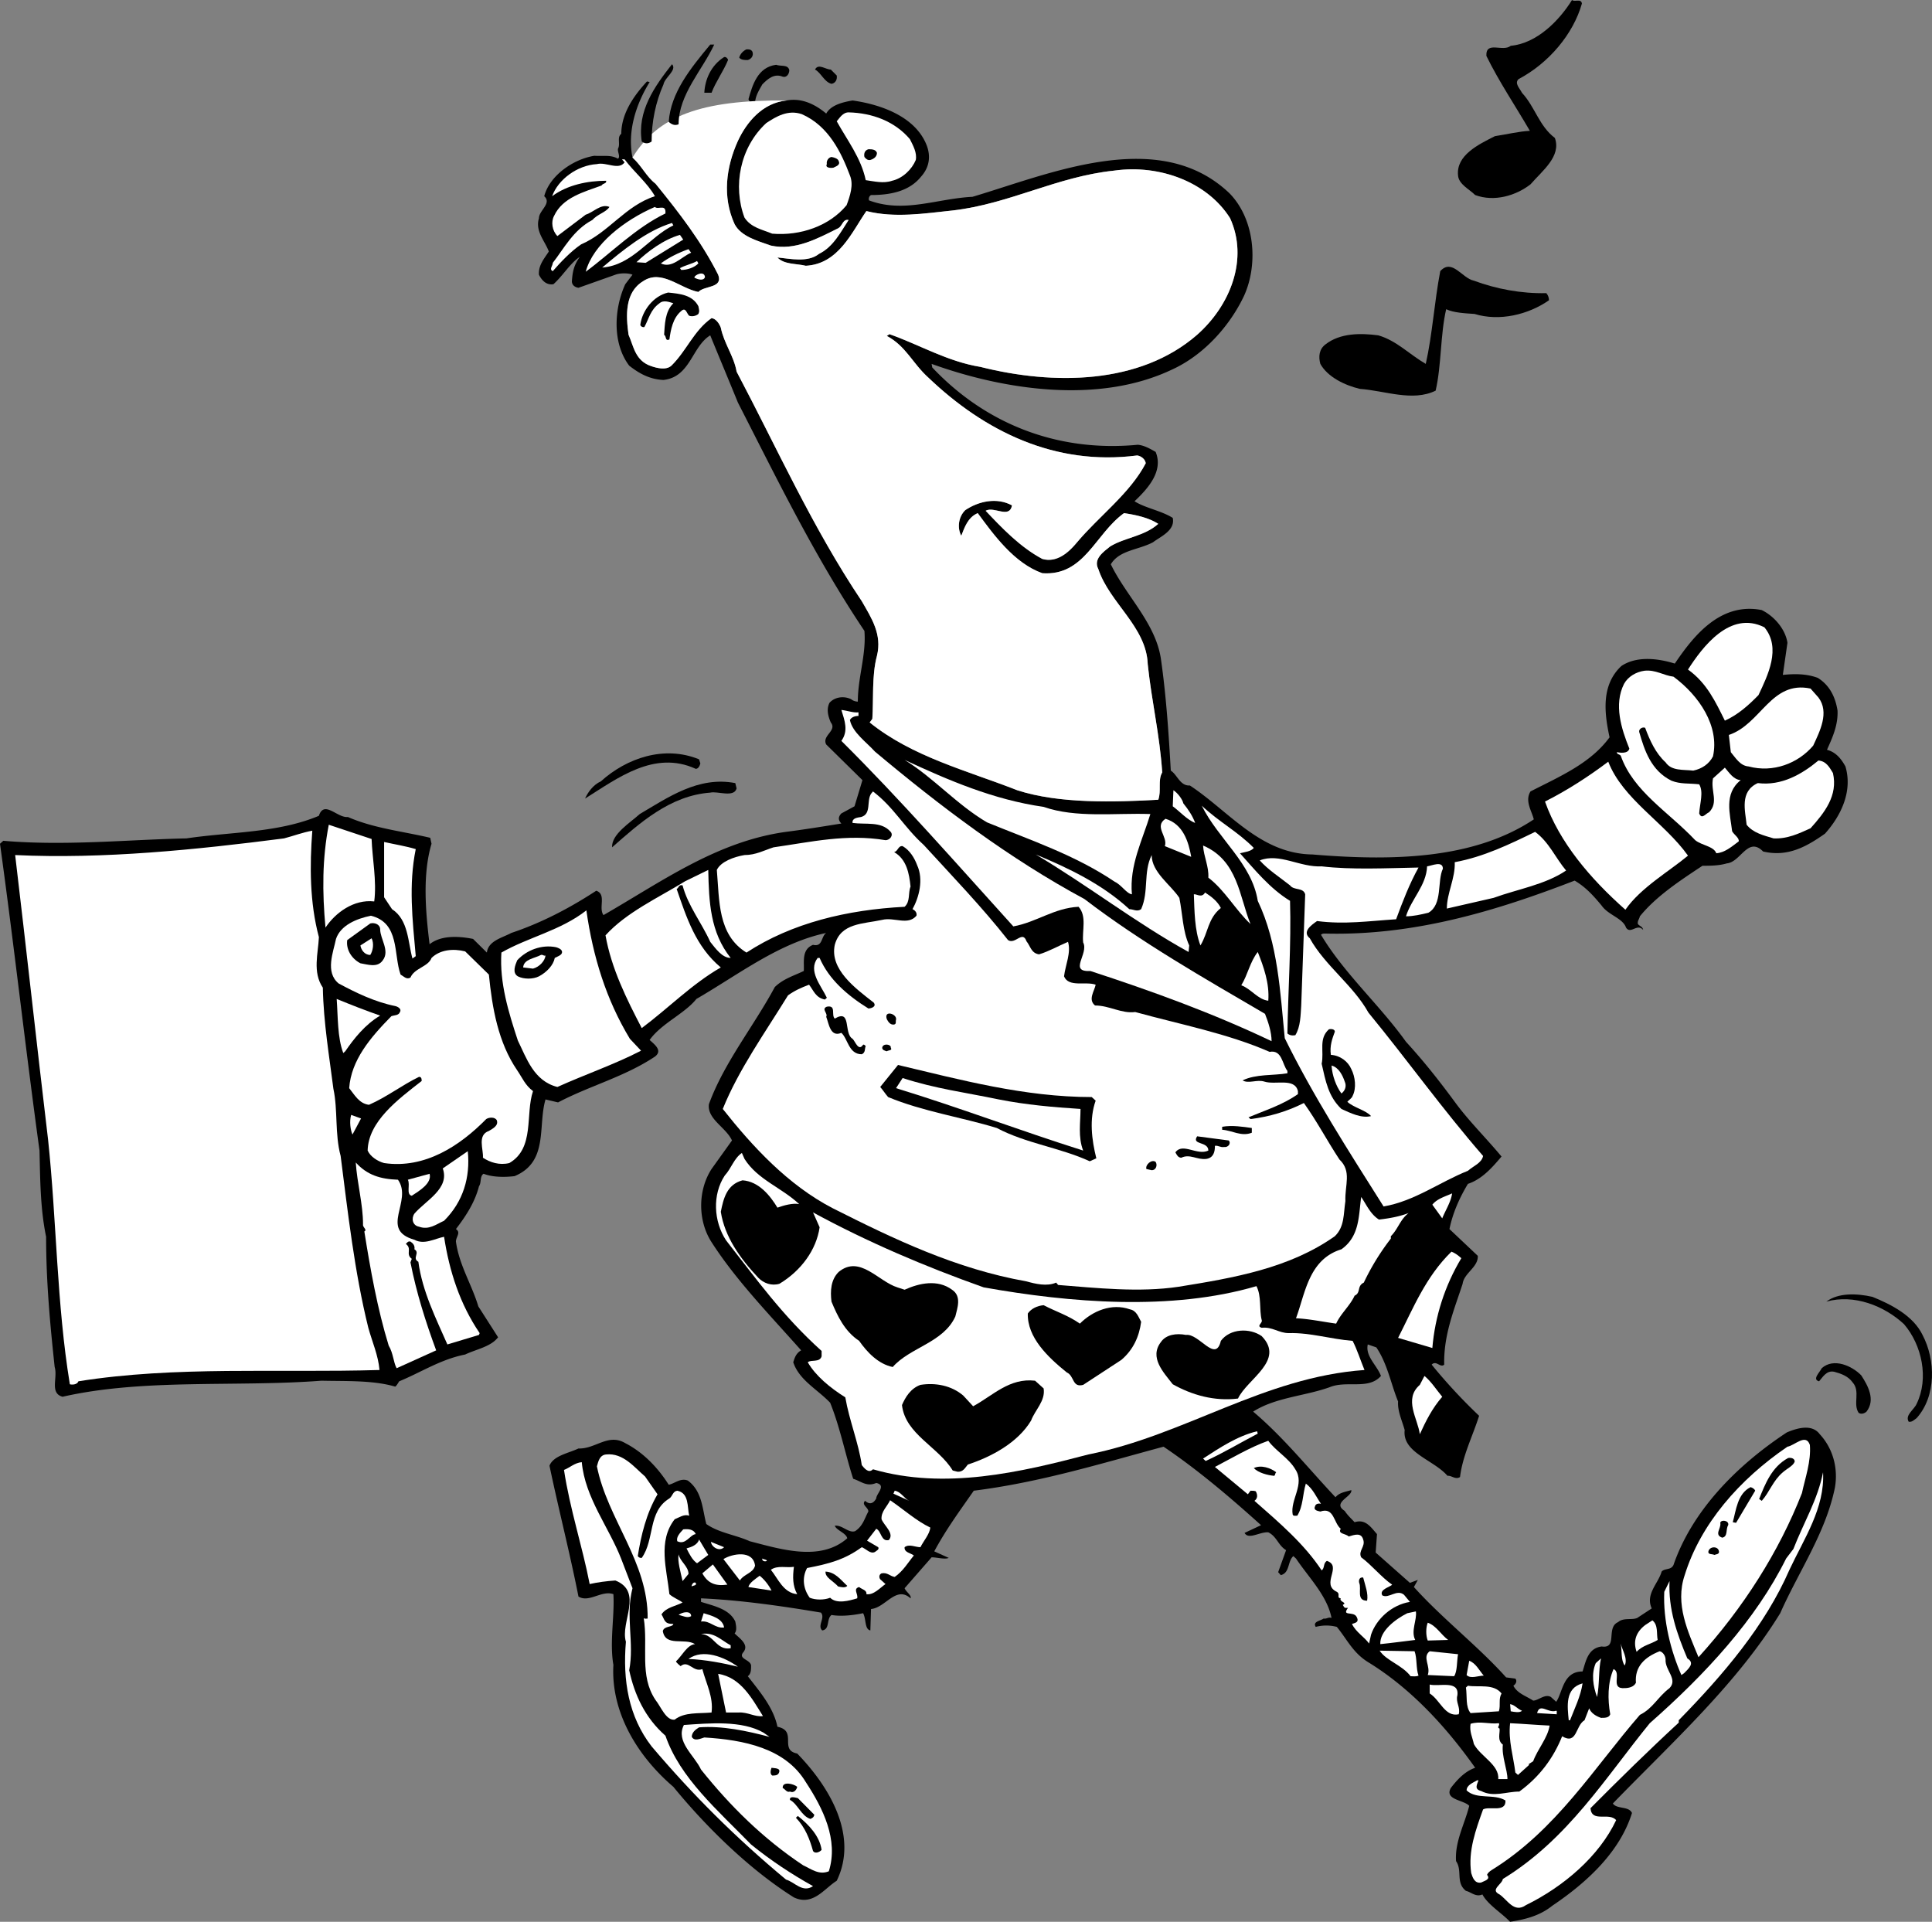
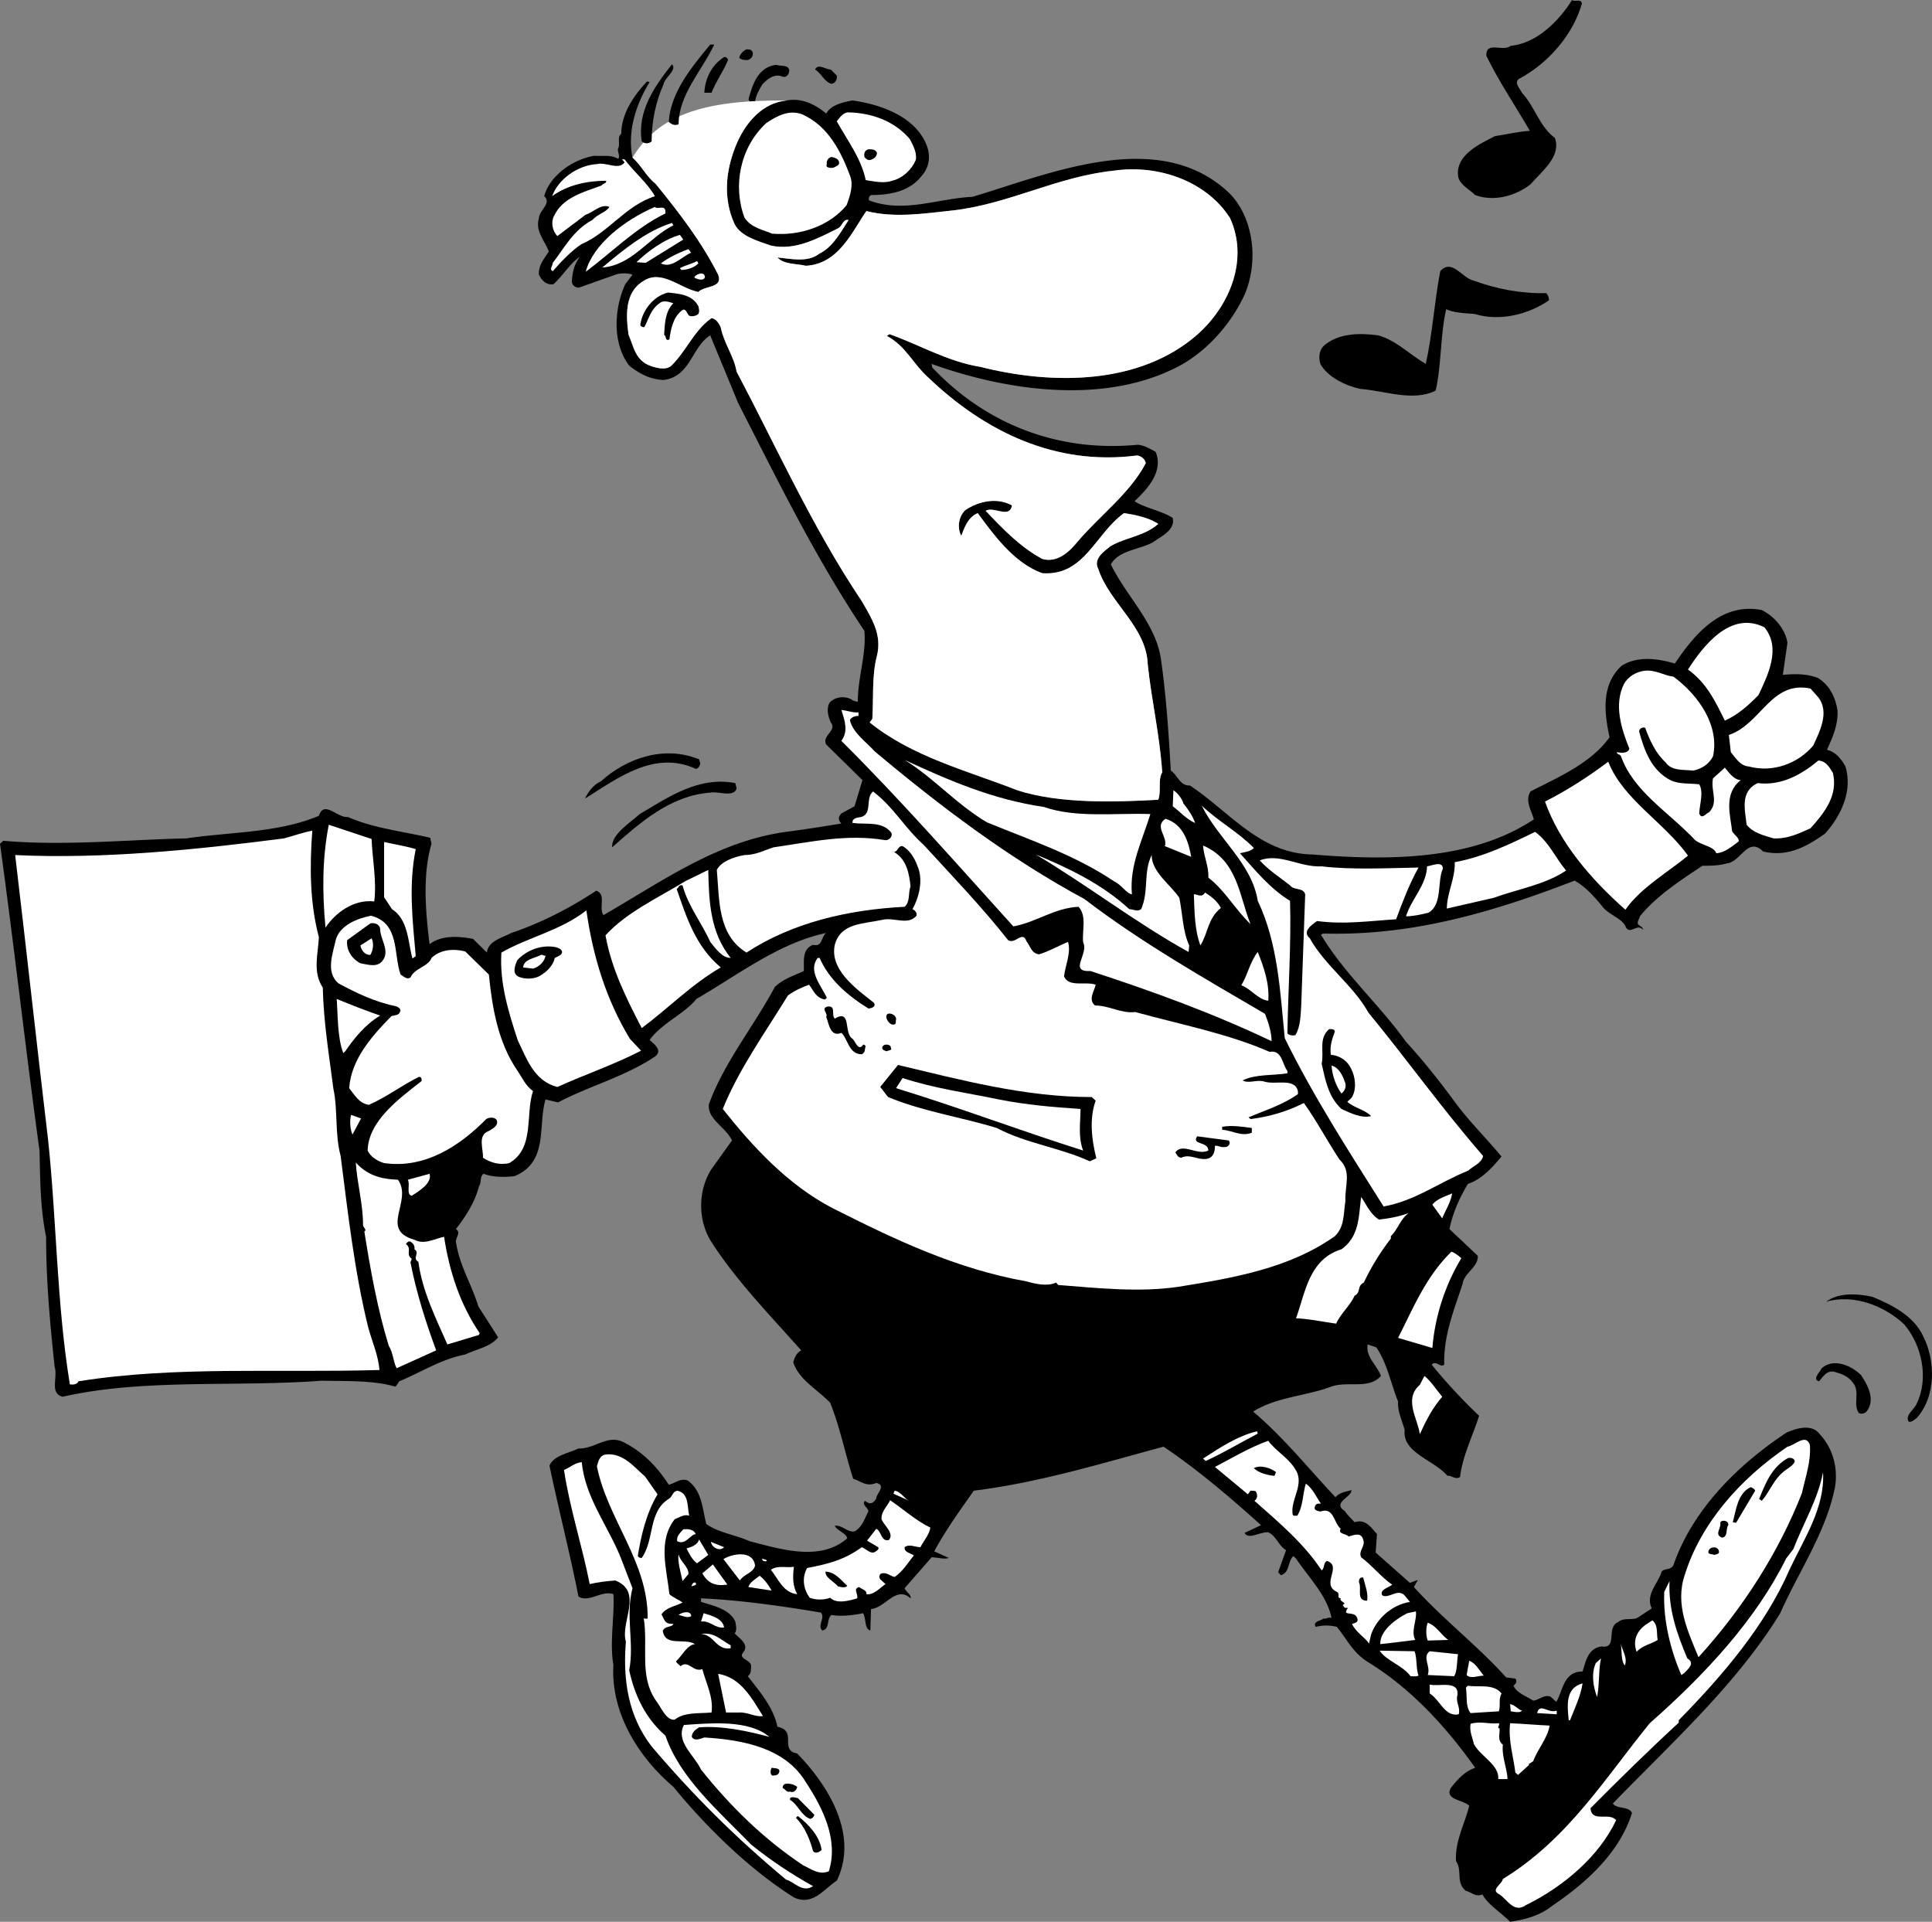
<svg xmlns="http://www.w3.org/2000/svg" width="293.239" height="291.684">
  <rect width="100%" height="100%" fill="#808080" stroke="none" />
  <path d="M240.102.54c-1.301 4.605-5 9.026-9.602 11.46-.7.633.203 1.445.5 2.078 2 2.164 2.602 5.05 5 6.86 1 2.796-1.898 4.96-3.7 7.039-2.198 1.714-5.5 2.707-8.398 1.625-.902-.903-2.5-1.625-2.601-2.98-.301-3.067 3.101-4.692 5.601-5.958 1.801-.27 3.598-.719 5.301-.809-2.203-3.792-4.703-7.492-6.601-11.375-.102-2.343 2.5-.539 3.699-1.53 4-.364 7.402-3.884 9.3-6.95.399.36 1.399-.273 1.5.54" />
  <path d="M231.102 10.016c-.602.363-1.2.543-1.899.632l-.8-1.445c1.898-.633 4.199-1.082 6.097-2.344-.598 1.172-2.098 2.434-3.398 3.157M114.203 7.852c.2.539-.101 1.082-.703 1.261-.5 0-1 0-1.297-.36.098-.452.5-.991 1.098-1.265.402 0 .699 0 .902.364m5.597 2.796c0 .45-.3 1.172-1 .993-1.3-.543-2.3.359-3.097 1.172-.5.902-1.101 1.804-1.101 2.89-.5.18-.801-.18-1-.633.601-2.164 1.398-4.875 4.199-5.234.699.27 1.8-.09 2 .812m7.199.812c.102.63-.2 1.173-.797 1.263-1.101-.27-1.601-1.715-2.5-2.164.5-.993 1.598 0 2.399 0l.898.902" />
  <path d="M98.602 12.453C96.5 15.883 95.203 19.945 96 23.914c1.402 1.266 2.102 2.89 3.5 3.973 3.602 4.422 7 8.843 9.5 13.808.8 2.075-2.098 1.625-3 2.618-2.797-.543-5.598-3.52-8.398-1.625-2.801 1.714-2.602 5.234-2.2 8.12.801 1.805 1 3.973 3.5 4.782.801.273 2.2.633 3-.09 2.301-2.254 3.399-5.32 6.098-7.219.703.09 1.203.903 1.402 1.446.5 2.437 2 4.332 2.399 6.68 6.199 11.73 11.5 23.644 19 34.835 1.5 2.617 3.101 5.051 2.3 8.301-.8 2.98-.5 6.68-.699 9.566l-.402.543c6.5 5.235 14.8 7.309 22.402 10.29 6.399 2.074 14.801 1.804 21.399 1.44.5-1.35-.098-2.976.601-4.148-.402-5.867-1.601-10.742-2.199-16.425-.203-5.688-5.8-9.297-7.5-14.442-.8-1.535.797-2.617 1.797-3.43 2.203-1.355 5.203-1.535 7.3-3.43-1.398-.901-3.3-1.35-5.198-1.624-4.399 3.16-6 9.566-12.399 9.117-4.3-1.535-7.402-5.867-9.8-9.117-1.5.633-2 2.168-2.5 3.43-.602-1.082-.5-2.797.597-3.88 2-1.355 4.8-1.988 7.102-.722-.399 2.074-2.7.09-4 .812 2.398 2.528 5.199 5.504 8.601 7.31 2.2.632 4-.993 5.2-2.438 3.398-4.059 8.097-7.489 10.5-12.09-.102-.633-.7-1.086-1.301-1.176-12.5 1.625-23.2-3.7-31.7-11.82-2.402-2.168-3.402-4.786-6.3-6.32l.398-.27c4.602 1.625 8.8 4.152 13.8 4.965 11.102 2.797 24.2 2.707 32.903-4.875 5.098-4.512 7.797-11.551 5-17.688-3.402-5.418-10.601-8.215-17.601-7.223-8.7.907-15.899 5.055-24.5 6.047-4.301.453-8.801 1.176-13.102.09-2.2 3.16-4.2 8.035-9.2 8.305-1.5-.36-3.3-.18-4.3-1.262 1.902.18 4.602.813 6.3-.543 2.2-1.082 3.302-3.34 4.5-5.144-.898-.18-.898.902-1.597 1.265-3.101 1.532-6.5 3.426-10.203 2.617-2-.722-4.5-1.355-5.5-3.25-1.898-4.152-1.297-8.664.5-12.636 1.3-2.797 3.703-5.774 7.402-6.137 2.399-.453 4.5.723 6 1.988.7-1.265 2.399-1.715 4-1.988 4.5.633 9.5 2.527 11.2 6.68.699 1.715.5 3.43-.801 4.875-1.801 2.254-4.7 2.797-7.598 2.797a.686.686 0 0 0-.3.812c5.3 1.984 10.3-.273 15.699-.543 11.601-3.43 28.3-10.742 39-.543C190.5 33.301 191 40.16 188.8 44.941c-2.098 4.422-6 8.938-11 11.192-11.098 5.234-25.399 3.07-36.399-.903l.098.543c8 8.48 18.902 12.907 31.203 11.73 1 .095 1.899.634 2.7 1.083 1.199 2.89-1.102 5.508-3.2 7.492 1.5.992 4.098 1.445 5.797 2.527.402 1.895-1.797 2.797-3 3.7-2.2 1.175-5.098 1.175-6.398 3.34 2.3 4.785 6.8 8.933 7.601 14.351.797 5.504 1.2 11.55 1.5 16.965 1 .633 1.399 2.348 2.899 2.258 5.898 3.879 10.699 10.379 18.601 10.469 11.899.992 24.399.812 33.598-5.325-.301-1.265-1.399-2.797-.5-4.242 4.402-2.258 9.101-4.242 12-8.215-.801-3.699-1.301-7.941 1.8-10.828 2.301-1.535 5.5-1.172 8.102-.363 2.7-3.969 6.797-9.383 13.2-8.121 2 .992 3.597 2.98 3.898 4.965l-.7 4.875c1.801-.184 3.602-.184 5.301.449 1.899 1.172 2.7 3.066 3 4.965.098 2.254-.8 4.148-1.601 5.957 1.402.36 2.199 1.441 2.8 2.523 1.102 3.703-.601 7.402-3.101 10.2-2.7 1.894-5.598 3.609-9.398 2.706-2.301-2.343-3.399 1.625-5.5 1.805-1.2.363-2.602.363-3.7.363-3.402 2.254-7 4.602-9.5 7.672-.101.45-.402.719-.3 1.172.3.36.699.36.8.902-.902-1.082-1.902.723-2.601-.359-.5-1.445-2.7-1.898-3.7-3.34-1.199-1.445-2.398-2.797-4.101-3.793-11.898 4.606-24.398 8.395-37.898 8.035-.2 0-.399 0-.602.18 3.5 5.867 8.902 10.649 12.902 16.246 2.801 3.067 5 5.863 7.399 9.113 2.101 2.887 4.699 5.415 7.101 8.305-1.3 1.531-2.902 3.426-5.101 4.149-1.301 2.168-2.301 4.425-2.801 6.859l4.3 4.062c.102 1.715-2.097 2.618-2.3 4.243-1.297 3.968-2.898 7.761-2.797 12.273-.601.543-1.203-.723-1.902 0a82.726 82.726 0 0 0 7.199 7.762c-1 3.156-2.5 6.047-2.898 9.297-.7.449-1.301-.274-1.899-.184-2.101-2.434-6.902-3.52-6.5-6.95-.402-1.44-1.101-2.886-1-4.331-1.101-2.707-1.601-5.684-3.3-8.211l-1.301-.45c-.399 1.805 1.398 3.157 2 4.782-1.899 2.164-5.2.629-7.801 1.715-3.801 1.355-8.2 1.535-11.598 3.699 4.598 3.879 8.5 8.754 12.5 12.996.598-.723 1.5-.812 2.399-1.082.199.992-3 1.895-1 3.156.398.633 1 1.176 1.5 1.715 1.699-.539 2.5.813 3.398 1.805l-.2 2.8 5.2 4.602 1.203-.449-.601 1.082c4.3 4.781 9.8 9.023 14 13.715l1.398.183c.3.36.102.813-.297 1.082.598 1.172 1.899 1.536 3 2.258.797 0 1.797-1.086 2.7-.543l.8.723c1-1.445 1-4.602 4-4.602.5-1.535.797-3.523 2.899-3.793 2.5.364.601-2.886 2.5-3.699.8-.722 2.101-.27 2.898-.633l2.203-1.445c-1-2.164 1-3.789 1.5-5.594.5-.539 1.399-.18 1.797-.992 2.8-8.12 9.402-14.98 17.203-20.125 1.5-.633 3.797-1.355 5 .27 2.098 2.257 2.797 5.324 2.297 8.125-1.398 6.855-5.5 12.722-8.297 19.043-6.601 10.738-16.203 19.402-25.402 28.879.601.902 2.402.359 2.902 1.441-1.8 5.777-6.601 10.379-12.101 14.082-1.899 1.531-4.102 2.074-6.399 2.434-1.3-1.352-3.402-2.618-4.203-4.153-1 .453-1.7-.36-2.5-.539-1.598-1.265-.5-3.07-1.5-4.512-.2-2.98 1.3-5.597 2-8.394-.797-.902-3.797-.902-2.797-2.707.899-1.172 2.098-2.527 3.7-3.07-4.403-6.227-9.801-12.094-16.301-16.063-2.301-1.445-3.2-3.52-4.7-5.324a6.341 6.341 0 0 0-3.199 0c-.5-.813.7-.902 1.2-1.266.5.09.699-.27 1.199-.09-.7-3.43-3.399-6.046-5.399-9.023l-.402-.363c-.899.812-.5 2.527-1.899 2.89l-.402-.453 1.203-3.34c-1.203-.718-1.402-2.074-2.703-2.707-1.297-.09-3 1.176-3.598.09l2.5-1.172c-4.699-4.242-9.699-8.484-14.8-11.914-9.399 2.528-18.7 5.414-28.801 6.68-2.2 3.16-4.2 5.867-6 9.207l2.199.992c-.598.27-1.797-.09-2.598-.09l-4.101 4.692c.199.543 1.101 1.082.902 1.535-2.203-1.984-3.8 1.441-6 1.621l-.101 3.25c-.899-.18-.602-1.715-1.102-2.613-1.297.27-3.2.539-4.797.27-.8.628-.203 2.163-1.402 2.343-.801-.723.5-1.895-.2-2.707-5.898-.992-12.199-1.895-18.199-2.164v.539c2 .633 4.301 1.082 5.2 2.98.101.54.3 1.352-.102 1.805.703.723 2.3 1.715 1.3 2.887-.8.992 1.102 1.086 1.2 1.984 0 .633 0 1.266-.5 1.625 1.902 2.438 3.902 4.785 4.5 7.672 3.102.633.203 3.52 3 4.063 5 5.144 9.3 12.543 6 19.312-1.898 1.176-3.598 3.883-6.5 2.527-6.898-4.332-13.5-10.918-18.297-16.785-5.601-4.785-9.5-11.465-9.101-18.504-.602-3.43.199-7.398 0-10.738-1.801-.633-3.7 1.356-5.301.363-1.301-6.59-3-13.18-4.399-19.859.598-1.531 2.899-1.895 4.399-2.613 2.601.09 4.5-2.348 7.101-.813 2.801 1.442 5 3.79 6.598 6.317.902-.18 1.8-1.082 2.902-.633 2.2 1.625 2.2 4.332 2.801 6.59 1.899 1.351 4.399 1.625 6.598 2.617 4.601 1.172 10.699 3.156 14.8-.453-.199-.813-1.601-1.172-1.898-1.895 1.098-.18 2.098 1.172 3.098.813 1.199-.813 1.402-1.895 2-2.977 0-.633-1.098-.996-.5-1.625.601.54 1.199.54 1.699-.363 0-.723 1.602-1.985 0-2.344-1.5.629-2.297-.273-3.5-.633-1.2-3.699-2-7.851-3.5-11.55-2-2.079-4.7-3.434-5.598-6.137.2-.633.399-1.356 1.2-1.809-4.801-5.414-9.899-10.648-13.602-16.422-2.098-3.25-2.098-7.851 0-11.101l3.102-4.332c-.899-1.985-3.801-3.25-3.5-5.508 2.3-6.317 6.8-11.82 10-17.778 1.3-1.265 2.898-1.714 4.398-2.437.102-1.262-.398-3.25 1.402-3.969 1.5.36 1.2-1.265 2-1.804-7.199 1.53-13.3 6.316-19.699 10.015-1.8 2.258-5.3 3.7-7.101 6.227.8.722 2 1.625.8 2.527-4.601 3.07-9.902 4.422-14.699 6.95l-1.902-.45c-1.2 4.059.5 9.477-4.7 11.64-1.5.18-3.3.18-4.699-.359-.601.36-.3 1.352-.699 1.895-.601 2.348-1.902 4.422-3.5 6.496.797.543 0 1.172 0 1.898.5 3.606 2.399 6.496 3.399 9.836l3 4.692c-1.102 1.445-3.301 1.804-5 2.617-3.7.723-6.7 2.707-10 4.062-.2.27-.301.543-.602.813-3.398-.996-7.5-.813-11.2-.902-12.898.992-27-.364-39.3 2.437-2-.543-.7-2.89-1.2-4.516-.698-6.496-1.3-12.996-1.3-19.765-.898-4.328-.898-8.844-1-13.086-2.098-15.25-3.898-31.406-6-46.566l.5-.45c9.402.809 19.102-.183 27.8-.363 6.602-.992 13.903-.813 20.102-3.43.801-2.437 2.801.364 4.399.18 3.902 1.715 8.3 2.168 12.5 3.16l.199.903c-1.398 4.69-.898 10.378-.297 15.253 1.7-1.355 4.297-1.265 6.598-.812l2.101 2.074c.2-1.805 2.399-2.258 3.7-2.976 4.601-1.536 8.898-3.793 12.898-6.41 1.602.542.3 2.617 1.102 3.699 8.8-5.055 17.199-11.188 27.699-12.633 2.8-.36 5.601-.813 8.402-1.266-.5-.539-.5-.992 0-1.531l2-1.086 1.2-3.969-5.5-5.414c-.7-1.355 1.699-2.078.699-3.34-.399-.902-.7-1.988-.2-2.98.801-.902 2.2-1.082 3.301-.54.297.27.797.36 1 .36 0-3.699 1.297-7.129 1-10.738C123.703 84.563 118 72.828 112 61.098c-1.398-3.43-2.797-6.77-4.2-10.2-2.8 1.715-3 6.317-7.097 6.77-2.101-.09-3.703-.992-5.203-2.168-2.598-3.426-2.297-8.664-.598-12.363L96 41.695c-.598-.273-1.898-.273-2.598 0l-5.601 1.985c-.598-.09-1-.453-1-.992.101-1.446.3-2.438 1.199-3.7-1.5.992-2.5 2.797-4 4.149-1.098.183-1.797-.633-2.2-1.442-.097-1.445.802-2.437 1.5-3.523-.597-1.621-2.097-3.067-1.5-5.05 0-1.177 2-2.259.802-3.34.8-3.071 4.3-5.594 7.601-6.137 1.399.09 2.5-.184 3.598.449.402-.36-.098-.992 0-1.531.402-.723-.2-1.715.5-2.258 0-2.977 1.8-5.688 3.902-7.942l.399.09" />
  <path fill="#fff" d="M119.402 15.25c-3.699.363-6.101 3.34-7.402 6.137-1.797 3.972-2.398 8.484-.5 12.636 1 1.895 3.5 2.528 5.5 3.25 3.703.809 7.102-1.085 10.203-2.617.7-.363.7-1.445 1.598-1.265-1.2 1.804-2.301 4.062-4.5 5.144-1.7 1.356-4.399.723-6.301.543 1 1.082 2.8.902 4.3 1.262 5-.27 7-5.145 9.2-8.305 4.3 1.086 8.8.363 13.102-.09 8.601-.992 15.8-5.14 24.5-6.047 7-.992 14.199 1.805 17.601 7.223 2.797 6.137.098 13.176-5 17.688-8.703 7.582-21.8 7.672-32.902 4.875-5-.813-9.2-3.34-13.801-4.965l-.398.27c2.898 1.534 3.898 4.152 6.3 6.32 8.5 8.12 19.2 13.445 31.7 11.82.601.09 1.199.543 1.3 1.176-2.402 4.601-7.101 8.03-10.5 12.09-1.199 1.445-3 3.07-5.199 2.437-3.402-1.805-6.203-4.781-8.601-7.309 1.3-.722 3.601 1.262 4-.812-2.301-1.266-5.102-.633-7.102.723-1.098 1.082-1.2 2.796-.598 3.879.5-1.262 1-2.797 2.5-3.43 2.399 3.25 5.5 7.582 9.801 9.117 6.399.45 8-5.957 12.399-9.117 1.898.273 3.8.722 5.199 1.625-2.098 1.894-5.098 2.074-7.301 3.43-1 .812-2.598 1.894-1.797 3.43 1.7 5.144 7.297 8.753 7.5 14.44.598 5.684 1.797 10.56 2.2 16.426-.7 1.172-.102 2.797-.602 4.149-6.598.363-15 .633-21.399-1.442-7.601-2.98-15.902-5.054-22.402-10.289l.402-.543c.2-2.886-.101-6.586.7-9.566.8-3.25-.801-5.684-2.301-8.3-7.5-11.192-12.801-23.106-19-34.837-.399-2.347-1.899-4.242-2.399-6.68-.199-.542-.699-1.355-1.402-1.445-2.7 1.899-3.797 4.965-6.098 7.219-.8.723-2.199.363-3 .09-2.5-.809-2.699-2.977-3.5-4.781-.402-2.887-.601-6.407 2.2-8.122 2.8-1.894 5.601 1.082 8.398 1.625.902-.992 3.8-.543 3-2.617-2.5-4.965-5.898-9.386-9.5-13.808-1.398-1.082-2.098-2.707-3.5-3.973 3.852-6.293 10.352-8.777 23.402-8.664" />
  <path fill="#fff" d="M138.102 21.117c.5.992 1.101 2.074.898 3.16-.598 1.442-2 2.797-3.598 3.157-1.3.453-2.699.09-4-.09-.699-3.34-2.8-6.047-4.402-8.934.402-.453.902-1.355 1.8-1.355 3.602.09 7 1.355 9.302 4.062M129 26.621c.602 1.445 0 3.16-.5 4.516-2.598 3.156-7 4.691-11.297 4.328-1.5-.63-3.203-.902-4.203-2.434-1.797-4.785-.7-10.652 3.3-14.351 1.5-.992 3.302-2.075 5.403-1.352 4.098 1.8 6 5.863 7.297 9.293" />
  <path d="M234.203 22.473c-1.5 2.254-2.902 5.324-6.3 5.504-1.403.09-3 .812-4-.543-.5-.45-1-1.446-.5-2.164 2.597-2.891 7.199-3.973 10.8-2.797m-101.101.718c0 .543-.399.903-1 1.086-.399.09-.7-.183-.899-.453-.101-.453 0-.992.598-1.172.5 0 1.101 0 1.3.54m-5.801 1.265c.302.629-.5.813-.8.992-.5.09-1.297 0-1-.543-.098-.449.203-.992.703-1.082.5.09 1 .27 1.098.633" />
  <path fill="#fff" d="M94.8 24.188c1.403 1.894 3.5 3.609 4.602 5.593-4.5 1.446-7 5.504-11.199 7.309-1.601 1.082-3.203 2.8-4.3 4.062-.602-.27 0-.812 0-1.261 1.699-2.168 3.097-4.965 6-6.5.8-.903 2.097-1.172 2.597-1.985-1.297-.543-2.398.813-3.598 1.172l-4.3 3.25c-.801-.812-1-2.168-.5-3.07 1.3-2.797 4.5-3.61 7.199-4.602.199-.36.8-.27.699-.722-2.797 0-5.898.632-8.2 2.347.903-2.527 3.802-4.695 6.802-4.875 1.398-.36 3.3.992 4.199-.27l-.399-.448h.399M101 32.035v.363c-4.5 2.165-8.297 6.047-12.098 8.844 1.098-4.152 5.899-7.851 10.5-9.836.399.45 1.5-.363 1.598.63m1.203 2.167C98.5 36.008 96 40.25 91.403 40.61c3-2.527 6.699-5.593 10.597-6.77l.203.364m1.5 2.163L98 39.891l-1.398-.094c1.699-1.625 4.101-3.43 6.601-4.149l.5.72m1.199 1.987c-1.5.633-2.902 2.438-4.601 1.625 1.199-.902 2.699-1.625 4.199-2.167l.402.542M106 39.98c-.598.63-1.7.993-2.598.993l-.199-.274c.797-.449 1.797-.629 2.598-1.082l.199.363" />
  <path d="M223.703 42.598c3.399 1.261 7.2 1.984 11 1.894.297.36.399.719.399 1.082-3.102 2.168-7.5 3.25-11.301 2.074-1.399-.09-3.2-.18-4.301-.718-.898 3.879-.7 8.48-1.598 12.363-3.5 1.715-7.699 0-11.5-.27-2.3-.543-4.902-1.808-6-3.793-.3-1.082-.199-2.253.801-2.976 2.2-1.715 5.297-1.715 8-1.356 2.797.813 4.7 2.887 7.2 4.332 1-4.421 1.3-9.382 2.199-14.078 1.8-1.984 3.3 1.082 5.101 1.446" />
  <path fill="#fff" d="M107 42.055c-.2.633-1.098.36-1.598.09-.101-.36 1.5-1.172 1.598-.09" />
  <path d="m228.102 45.395 1.8.453c-3.199.629-7.3.449-10.101-.907l.3-2.437c2.602.816 5.102 2.527 8 2.89M106 46.477c.102.543.203.722 0 1.171-.297.274-.898.454-1.398.274-.399-.363-.5-1.356-1.2-.723-1.3 1.082-1.601 2.887-1.8 4.332-.7.27-.399-.453-.801-.722.101-1.446.101-3.52 1.402-4.782-.601-.18-1.5-.543-2.101 0-1.399.993-1.602 2.344-2.301 3.61-.301.09-.7-.184-.598-.453.297-1.985 1.899-4.243 4.2-4.782 1.8.18 3.699.36 4.597 2.075m110 11.371c.102.543-.598.363-.797.543-4.402-.09-9.203-.723-12.601-3.16-.899-1.262.898-1.985 1.8-2.344C209.301 51.44 213 54.87 216 57.847" />
  <path fill="#fff" d="M267.8 95.21c2.602 3.161.5 7.313-.898 10.29-1.5 1.535-3.101 2.977-5.101 3.879-1.399-2.797-2.7-5.684-5.598-7.758 2.2-3.43 6.399-9.027 11.598-6.41M254 102.703c3.902 2.887 7 7.488 6 12.094-.598 1.172-1.7 1.894-3 2.164-1.5-.18-3.297.09-4.2-1.262-1.5-1.355-2.398-3.34-3.097-5.234-.402-.184-1 .18-.902.633.8 2.797 1.8 5.863 4.902 7.398 1.399.543 2.598.36 4.2.543.699 1.172.097 2.887 0 4.422.398.992 1 0 1.5-.18 1.5-1.535.199-3.25.597-5.144l1.8-1.625c.7.812 1.302 1.804 2.403 1.894-2.601 2.074-1.601 5.145-1.3 7.762.3.539 1.097.992 1 1.535-1.102.813-2.102 1.711-3.403 1.8-.398-1.081-2.2-1.171-3.2-1.983-4.097-4.333-9.398-7.399-11.3-12.813-.2-.273-.598-.184-.598-.543.5.09 1.7.27 1.899-.543-1.2-2.976-2.399-6.676-.801-9.836.602-1.082 1.8-1.805 3.102-1.984 1.699-.18 2.898.722 4.398.902m22 3.157c1.703 2.257.203 5.144-.797 7.312-2.3 2.707-6.101 4.152-9.8 3.156-1.301-.09-2-1.351-2.7-2.164l-.3-2.617c4.898-1.625 6.398-8.305 12.398-7.04L276 105.86m-145.7 2.257v.543c-.5 0-1.097.18-1.3.63.402 1.897 2.5 3.339 3.8 4.784 9.903 8.301 20.403 16.246 31.802 22.383 8.601 6.586 18.3 12.09 27.398 17.418.5 1.262 1 2.797 1 4.152-8.898-4.242-18.098-7.582-27.5-10.652-3.398.18-.2-2.617-1.098-4.332-.199-1.805.598-3.969-.699-5.414-3.703.18-6.402 2.348-9.902 2.976-8.5-9.382-17.098-19.222-26.098-28.156 1.098-1.535.5-3.07 0-4.695.899.094 1.797.453 2.598.363" />
  <path d="M106.3 115.879c-.097.36-.3.812-.698.812-6.301-2.886-11.899 1.446-16.801 4.512.402-.902 1.199-2.074 2.402-2.617 3.899-3.52 9.598-5.504 14.899-3.34l.199.633" />
  <path fill="#fff" d="M158.402 122.465c4.899 1.719 10.801.906 16.2 1.086-1.2 3.969-3.2 7.761-2.801 12.183-.801-.09-1.598-1.445-2.598-1.898-6-4.059-12.8-6.316-19.402-9.024-4.598-2.707-8.098-6.769-12.5-9.476 6.601 3.07 13.5 6.047 21.101 7.129m119.801-5.141c.797 3.43-1.3 6.047-3.402 8.39-1.801.813-3.5 1.626-5.598 1.536-1.5-.453-3.101-.813-4.101-2.074-.2-2.078-1.102-5.055 1.699-6.32 3.601.453 6.699-1.352 9.199-3.426 1.203.09 1.703 1.082 2.203 1.894m-22 12.543c-2.8 2.348-7.203 4.875-9.5 8.211-5.3-4.691-10-10.195-12.203-16.422 3.402-1.715 6.602-3.793 9.602-6.047 2.199 5.684 8.5 9.203 12.101 14.258" />
  <path d="M111.8 119.668c-.398 1.445-2.898.363-4 .633-6.097.453-10.698 4.601-14.898 8.304-.101-1.988 2.7-3.703 4.2-5.054 4.3-2.528 8.898-5.778 14.5-4.696l.199.813" />
  <path fill="#fff" d="M179.602 121.926c.8.992 1.398 1.894 1.8 2.976-1.199-.449-2.402-1.804-3.402-2.527l.102-2.434c.699.45 1.398 1.442 1.5 1.985m-39.399 6.316c4.297 4.696 8.899 9.477 12.797 14.442 1.102.722 2.203-1.536 2.8.18.602.722.7 1.804 1.903 1.984 1.5-.45 2.899-1.262 4.399-1.895.5 1.625-.399 3.52-.602 5.234.703 1.715 3.3.723 4.8 1.266-.198.992-1.198 2.254-.097 3.156 2.2 0 4 1.266 6.098.993 6.902 1.898 14 3.25 20.402 6.046 1.899-.359 1.899 1.895 2.7 2.891v.36c-2.102.363-4.801.09-6.801 1.081.898.543 2.199-.18 3.3.18 1.7.543 4.598-.629 5.098 1.445v.454c-2.297 1.625-4.898 2.433-7.5 3.52l.3.269c2.903-.36 5.602-1.172 8.102-2.438 2 2.797 3.5 5.688 5.399 8.574 1.902 1.805.8 3.883.902 6.32-.3 1.895-.101 3.88-1.601 5.321-6.899 4.875-15.301 6.32-23.7 7.672-6 .902-12.5.183-18.3-.27l-.301-.359c-1.399.629-3.2.18-4.5-.184-10.7-1.894-20.098-6.406-29.399-11.097-6.8-3.52-12.199-9.387-16.699-15.075 2.399-5.957 6.399-11.55 9.899-17.238 1-.719 2-1.172 3.199-1.62.699.901 1 1.983 2.402 2.253l.297-.27c-.898-1.894-2.898-4.062-1.398-6.046h.3c1.399 3.25 4.2 5.683 7.399 7.672.402 0 1.3-.274.8-.903-2.8-2.168-6.699-5.055-5.898-8.754.899-3.34 4.297-3.16 7.2-3.793 1.8-.449 3.898.903 5.199-.629.101-.453-.2-.812-.602-.996 1-1.804 1.703-4.511.703-6.675-.402-1.083-1.101-2.258-2.203-2.891-.7-.09-.7.812-1.297.902 1.899 1.086 2.297 3.25 2.5 5.239-.402.992 0 2.253-.902 3.066-8.7.45-17.098 2.437-24 6.95-4.399-2.708-4.098-7.942-4.5-12.544.601-1.265 2.601-1.988 4.199-2.258 1.703 0 3-.722 4.402-1.172 5.7-.812 11.098-2.078 17-1.085.7 0 1.301-.813.7-1.352-1.399-1.535-3.7-.992-5.7-1.266-.101-.718.7-.812 1.301-.902 1.598-.45.797-2.434 1.5-3.52l.297-.359c3.203 2.438 4.703 5.414 7.703 8.121m50.097.453c-.398.54-1.398.63-2.097.809 2.2 2.437 4.5 5.328 7.598 7.223.199 6.406-.301 13.808-.399 20.125.301.27.7.359 1.2.27.8-1.263.8-3.067.898-4.513l.602-16.875c-.301-1.082-1.7-.543-2.301-1.355-1.598-1.262-3.301-2.344-4.598-3.79 3-1.175 6.098 1.083 9.399.903 4.5.543 9.898.27 14.699.18-1.399 2.527-2.399 5.144-3.399 7.851-4.199.27-7.8.813-12 .27-.902.633-2.3 1.625-1.101 2.617 2.3 4.153 6.601 7.133 8.902 11.285 6 7.309 11.2 14.618 17.399 21.75-.2 1.082-1.5 1.532-2.301 2.254-4.301 1.715-8.098 4.606-12.801 5.414-5.297-8.39-10.7-16.785-15-25.539-.7-6.949-1-14.351-4.098-20.847-.902-5.688-6-9.387-8.5-14.442 2.7 2.528 5.399 3.883 7.899 6.41m-9.501 1.352-4-1.625c.5-1.442-1.698-2.977.102-4.149 2.7.813 3.5 3.52 3.899 5.774M56.402 127.34c.098 2.89.801 6.406.399 9.476-3.098-.359-5.899 1.715-7.399 3.973-.5-5.418-.5-10.469.5-15.613l6.5 2.164m-9-1.262c-.402 5.324-.402 10.918 1 16.152-.101 2.438-1 5.325.598 7.672.102 5.325 1 10.559 1.602 15.344.699 3.246.199 6.86 1.101 10.2 1.098 8.57 2.098 17.597 4.2 26.081.597 2.164 1.5 4.149 1.699 6.407-15.5.453-31-.633-45.7 1.714-.199.543-1 .543-1.3.45-2-12.184-2-24.817-3.301-37.09-1.7-14.262-3.301-28.973-5-43.23 13.402.632 27.5-.813 40.8-2.528 1.399-.36 2.801-.902 4.301-1.172m190.301 6.047c-3.203 2.164-7.3 2.797-11 4.148-2.402.543-4.703 1.086-7.101 1.625 0-2.343 1.3-4.601 1.199-7.039 4.402-.812 8.3-2.707 12.199-4.601 2.102 1.535 3.102 3.972 4.703 5.867m-174.601-3.25c-1.102 5.414-.5 10.648 0 16.246l-.5.36c-.7-2.528-.602-5.868-3.102-7.493l-1.2-1.804v-8.391c1.602.36 3.302.629 4.802 1.082" />
  <path fill="#fff" d="M189.8 140.246c-2.3-2.168-3.898-5.144-6.398-7.039.098-1.715-.699-3.16-.8-4.875 5.3 2.258 5.5 7.762 7.199 11.914m-18.399-2.258c.598 0 1.2.453 1.801 0 1.2-2.707.297-5.593 1.598-8.21 0 2.617 2.902 4.511 4.199 6.495.5 2.438.5 5.055 1.5 7.223l-.098.992c-8-4.422-15.3-10.11-23.199-14.8 5 2.074 10.098 4.511 14.2 8.3" />
  <path d="M181.203 132.125c.399.36.098.902 0 1.352-.8.27-1.601.632-2.402.09-1-.903-2.098-2.075-1.801-3.337l4.203 1.895" />
  <path fill="#fff" d="M219 131.852c-.898 1.894 0 5.418-2.2 6.68-1.097.269-2.3.542-3.398.542.801-2.617 3.098-4.695 3.2-7.582.699-.09 2.398-.902 2.398.36M110.902 145.39c-1.3 0-2.3-1.445-3.101-2.437-1.301-2.887-3.399-5.504-4.2-8.574-.601-.18-.601.453-.898.543 1.5 4.332 2.899 8.754 6.7 11.914-4.403 2.527-8 6.227-12 9.203-2.301-4.422-4.602-9.023-5.5-14.078 3.199-3.52 8-5.688 12.097-8.215l3.5-1.71c.102 4.87.3 9.476 3.402 13.355m74.398-7.582c-2 1.625-1.898 3.703-3.097 5.687-.902-2.348-.902-5.234-1-7.762.399-.09 1.2.63 1.7-.273 1 .633 1.898 1.355 2.398 2.348m-89.699 19.855 1.699 1.805c-4 2.074-8.5 3.61-12.7 5.508-3.601-.907-4.699-4.422-6-7.043-1.398-4.239-2.8-8.754-2.5-13.356 4.102-2.348 9-3.34 12.899-6.406 1 7.039 3 13.535 6.602 19.492M60.8 147.918c.5.27.903.812 1.5.45.602-1.442 2.7-1.626 3.2-2.977 1.3-1.266 3.3-1.446 5.102-.993l3.601 3.52c.5 5.055 1.399 10.289 4.297 14.531.8 1.172 1.203 2.254 2.402 3.156-1.199 3.52.301 8.665-3.601 10.922-1.5.36-2.899-.09-4-.812.101-1.266-.899-3.43.902-4.063.598-.359 1.5-.812 1.2-1.625-.301-.539-1.2-.449-1.602-.18-4 4.063-9.301 7.583-15.5 6.68-1-.273-2.098-.992-2.5-1.898.101-4.422 4.601-7.758 8.199-10.559 0-.27 0-.629-.398-.629-2.602 1.262-4.899 3.067-7.602 4.243-1.5-.184-2.2-1.536-3-2.528.3-4.242 3.203-7.672 6.402-10.922.5-.18 1.098-.09 1.301-.632.297-.45-.3-.813-.703-.903-3.098-.629-5.898-1.984-8.598-3.43-2.101-1.714-.8-4.78-.402-6.765.703-2.078 3.102-3.07 5.3-3.52 4.403 1.082 3.403 5.864 4.5 8.934" />
  <path d="M189.703 142.863c-1.3 1.805-1.8 3.79-2.703 5.778-1.5-.184-2.797-1.805-4.2-2.618.403-2.617 1.7-4.875 3.403-6.949 1.297 1.082 2.399 2.707 3.5 3.79m-132-1.805c0 1.445 1.5 3.25.399 4.691-.801 1.176-2.301.633-3.399.453-1.402-.723-2.203-2.168-2-3.52l3.5-2.527c.7-.18 1.5.18 1.5.903" />
  <path fill="#fff" d="M56.203 144.938c-.902 0-1.402-.813-1.5-1.442l1.7-1.086c.398.813.199 1.899-.2 2.528" />
  <path d="M85.3 144.398c.102.54-.597.723-1.097.993-.203 1.082-1.203 2.164-2.402 2.796-.899.454-2.301.454-3.2 0-.898-.539-.398-1.714-.101-2.437 1.402-1.535 3.703-2.434 5.902-1.984.301.09.801.27.899.632" />
  <path fill="#fff" d="M192.5 151.887c-1.598-.18-2.598-1.805-4.098-2.344 1-1.625 1.301-3.52 2.5-5.055.899 2.254 1.801 4.782 1.598 7.399m-109.7-6.856c-.097.809-.898 1.711-1.898 1.985l-1.5-.18c.098-1.266 1.7-1.356 2.7-1.898.3-.09.398.183.699.093m-25.098 9.114c-2.3 1.355-4 3.52-5.3 5.414l-.301.27c-.899-2.345-.801-5.505-1-8.212 2.199.903 4.5 1.805 6.601 2.528" />
  <path d="M126.703 154.598c2.598-1.536 1.297 2.254 2.7 3.066.398.363.898 1.984 1.597.902.203-.09.3.18.402.18-.199.453 0 .992-.601 1.266-2 0-2.098-2.348-3.098-3.25-1.703.722-1.902-1.446-2.3-2.438.3-.539-.801-1.172.097-1.535 1.5-.27.602 1.266 1.203 1.809m9.297.179c-.098.27.102.63-.297.723-.601.09-.902-.453-1.101-.813-.5-1.445 1.601-.812 1.398.09m66.602 1.805c-.399 1.082-.801 2.164-.602 3.52 1.402.09 2.602.992 3.102 2.164.601 1.175.8 2.89.199 4.062-.098.36-.598.633-.801.902 1 .903 2.8 1.262 3.602 2.168-1.5.36-3.102-.453-4.5-1.085-2-1.895-2.399-4.243-3-6.86.398-1.894-.5-3.789 1.101-5.23.399-.094.899 0 .899.359m-67.399 2.438c.297.449-.402.359-.601.539-.301-.09-.7-.18-.7-.54.098-.722 1.399-.542 1.301 0m30.5 7.489.598.543c-1 2.797-.598 5.957.101 8.754l-1 .449c-4.5-2.074-9.699-2.707-14.101-5.05-5.301-1.626-11.301-2.528-16.5-4.696-.399-.45-.801-1.082-1.2-1.531l2.7-3.34c9.5 2.254 19.199 4.87 29.402 4.87" />
  <path fill="#fff" d="M204.102 164.16c.3.633.101 1.356-.5 1.805-.801-1.082-1.399-2.703-1.5-4.238 1.101.27 1.699 1.535 2 2.433m-52.5 2.711c4.101.813 8.199 1.172 12.398 1.442 0 2.078-.398 4.242.402 6.316-9.699-3.067-18.699-6.496-28.402-9.473l1-1.535c5 1.625 9.402 2.164 14.602 3.25M53.5 172.195c-.297-.632-.5-1.988-.2-2.98l1.5.543-1.3 2.437" />
  <path d="M190 171.922c-1.598.633-3-.36-4.5-.45v-.452c1.5-.27 3.203 0 4.5.183v.719m-3.5 1.176c.402.449-.098 1.082-.7.992-.597.09-.898-.27-1.398-.18 0 .902-.199 1.805-1.3 1.985-1.399.18-2.5-.813-3.801-.18-.5 0-.7-.453-.899-.813 1.098-1.535 3.301.543 5-.273 0-1.442-2.601-.809-1.699-2.164l4.797.633" />
-   <path fill="#fff" d="M67.402 185.281c-1.199.54-2.3 1.446-3.8.903-1-.18-1.2-1.266-.7-1.985 1.7-1.988 5.399-3.793 4.301-6.86L71 174.724c.402 3.968-.7 7.672-3.598 10.558M113 175.895c2 3.16 5.602 4.332 8.3 6.859-1-.18-2.3.18-3.3.539-1.098-1.805-2.797-3.969-5.297-4.148-2.402.632-2.902 2.796-3.3 4.78.597 3.79 2.898 7.04 5.699 10.02.8.813 2 1.262 3.199.903 3.3-1.985 5.601-5.145 6.101-8.575l-1-2.257c8.301 4.515 17 8.214 25.899 11.375 13.101 2.343 28.5 3.609 41.402-.184.797 1.535.399 3.52.797 5.145.203.453-.898.902 0 1.175 1.602-.183 2.602.809 4.102.809 3.3-.09 6.3.902 9.699 1.176.699 1.351 1.199 2.976 1.8 4.422-15.3 1.082-27.3 9.925-41.898 12.816-10.3 2.707-21.8 5.414-32.703 2.254-.7.723-1.398-.27-1.7-.633-.5-3.426-1.898-6.766-2.5-10.285-2.3-1.445-4.5-3.25-5.698-5.324.5-.453 1.8.09 2.101-.903v-.812c-6-5.418-9.902-10.922-14.5-16.79-1.902-2.886-2.101-6.948-.203-9.835 1-1.082 1.402-2.617 2.602-3.43l.398.903" />
-   <path d="M175.402 176.348c.301.449.098 1.261-.601 1.261l-.801-.18c-.2-.632.8-1.534 1.402-1.081" />
  <path fill="#fff" d="M60.402 179.055c2.301 3.25-2.902 7.582 2.5 9.113 1.5.812 3.098-.18 4.5-.453.801 5.238 2.399 10.2 5.399 14.62l-.098.274-4.8 1.446c-1.7-3.883-3.801-8.035-4.403-12.547-1-.543.3-1.356-.598-1.895.098-.543-.199-.902-.601-1.172-.399-.093-.5.18-.7.36 1 .722-.101 1.535.899 2.258l-.2.539c.903 4.601 2.302 9.023 3.903 13.355l-6 2.711c-.5-.902-.5-2.258-1.203-3.43-1.7-5.507-2.797-11.644-3.7-17.328.5-.27-.3-.633-.198-1.086 0-3.066-.899-6.226-1.102-9.382 1.703 1.894 3.703 2.523 6.402 2.617" />
  <path fill="#fff" d="M62.5 181.488c-.898-.18-.2-1.71-.598-2.433l3.301-.903c.399 1.442-1.601 2.618-2.703 3.336" />
  <path d="M116.8 186.094c.403.27 1.2.27 1.602 0 .899-.813 1.598-2.707 3-1.356 1 .903 1.098 2.438.598 3.52-.797 1.894-2.5 3.61-4.5 4.785-1-.633-1.398-1.266-2.098-2.168-2.3-2.707-4.902-5.957-3.3-9.477.5-.718 1.699-.09 2.3.364 1.2 1.172 1.399 2.976 2.399 4.332" />
  <path fill="#fff" d="M220.402 181.129c-.199 1.355-1 2.527-1.5 3.789l-1.5-2.074c.7-.903 2-1.262 3-1.715m-11.102 3.973c1.602-.184 3.102-.454 4.5-.993-1.3.993-1.597 2.434-2.698 3.516v.363a36.09 36.09 0 0 0-4.102 6.68c-1.098.539-.398 1.531-1.398 1.984-.7 1.536-2.102 2.707-2.801 4.243-2-.274-4.098-.723-6.098-.813 1.399-3.703 1.899-8.934 6.899-10.469 2.8-1.988 2.601-5.144 3-7.941.8 1.172 1.398 2.617 2.699 3.43" />
  <path d="M219.203 188.71c-3.703 4.423-6.203 8.935-8.8 13.81-2.301.09-3.301-1.356-5.602-1.266C208 195.66 210.402 189.07 216 184.559l3.203 4.152" />
  <path fill="#fff" d="M221.8 190.965c-2.5 4.152-4 8.848-4.398 13.629l-5.199-1.535c2.297-4.512 4.2-9.293 8.098-13.086.5.18 1 .543 1.5.992" />
  <path d="M137.3 195.75c2.2-.992 5-1.625 7.2 0 1.5.992.8 2.797.5 4.063-1.797 3.968-6.898 4.69-9.5 7.667-2.2-.449-3.898-2.253-5.098-3.968-2.199-1.446-3.3-3.79-4.199-5.957-.203-1.625-.101-3.34 1.098-4.512 3.199-2.617 6 1.441 8.902 2.348l1.098.359m58.902.09-1.703 4.062-1.2-.18-.8-5.054c1.703-.902 3.703-1.266 5.5-2.078-.297 1.265-1.297 1.984-1.797 3.25" />
  <path d="M136.402 197.734c1.399-.539 3.301-.18 4.2-1.355 1.199 0 2.601.273 2.898 1.355-.5 4.153-5.7 5.055-8.398 7.493-2-1.625-4-3.34-5.5-5.504-.7-1.72-2.301-3.614-1-5.508.5-.723 1.3-.09 2-.09l5.8 3.61M291.8 202.61c2 3.788 2.102 9.296-.898 12.632-.402.274-.699.633-1.199.543-.601-.992.797-1.805 1.2-2.707 1.898-3.883.8-8.933-1.903-12.094-3-2.796-7.598-4.605-11.797-3.43 1.797-1.355 4.598-1.265 7-.722 2.899 1.172 6.2 2.89 7.598 5.777m-127.899-1.714c1.899-1.895 4.801-3.16 7.598-2.168 1 .18 1.3 1.175 1.703 1.894-.3 2.258-1.203 4.242-3 5.777l-5.8 3.793c-1.7.45-1.301-1.355-2.5-1.898-2.903-2.344-6-5.324-5.903-8.934.5-.722 1.402-1.171 2.402-1.261 1.899.992 3.7 1.53 5.5 2.797" />
  <path d="M171.102 201.344c-.399 3.25-4 5.054-6.801 6.59-2.801-1.985-5-4.422-6.301-7.313 2.602-.45 4.102 2.348 6.5 2.438 1.402-1.442 2.703-2.618 4.703-2.887.598.36 2.2 0 1.899 1.172m20.398 1.446c3.602 3.698-2.2 6.495-3.598 9.476-3.601.449-7-.543-9.902-2.168-1.398-1.805-3.598-4.059-1.797-6.407.797-1.171 2.399-1.355 3.797-1.082 2-.273 4.5 4.332 5.3.903 1.403-1.895 4.403-1.985 6.2-.723" />
  <path d="M190.703 204.594c.899 2.886-3.101 4.062-4 6.136-3.3-.449-7.902-.539-9-4.421-.5-.543-.101-1.356.297-1.895 2.8-.453 4.8 1.805 6.8 3.43 2.5-.364 1-3.79 3.5-4.242.903.27 2-.18 2.403.992m24.699 2.527c-.8 1.172-.699 2.344-1.8 3.43l-2.399-5.324c1.5.359 3.297.632 4.2 1.894m67.097 1.625c1 1.535 2.203 3.7.8 5.504-.3.273-.8.453-1.198.18-.899-1.352.3-3.246-.899-4.602-.703-.992-1.8-1.351-2.8-1.625-1.2-.27-1.801.902-2.301 1.445-1.102-.27.101-1.355.398-1.984 1.8-1.625 4.602-.363 6 1.082" />
  <path fill="#fff" d="M218.902 211.996c-1.5 1.711-2.5 3.7-3.402 5.684-.297-2.348-2.5-5.325 0-7.489l.703-1.355c1 .812 1.797 2.074 2.7 3.16" />
  <path d="M158.402 210.73c.301 1.895-1.3 3.25-1.902 4.875-2 3.34-6 5.504-9.598 6.676-.402.453-.699 1.176-1.601 1.086l-.7-.18c-2.199-3.613-7.199-5.507-7.699-9.93.5-1.171 1.301-2.527 2.801-3.066 2.297-.363 4.7.09 6.5 1.622l1.5 1.625c3-1.625 5.5-4.333 9.399-3.88l1.3 1.172" />
  <path d="M156.102 211.453c-.602 4.602-5.899 7.762-10.301 9.387-1.098-.184-1.301-1.356-2-1.805-2.2-1.265-3.399-3.25-4.598-5.144-.5-.993.797-1.536 1.598-1.895 2.402-.09 4.402 1.531 5.402 3.336 0 .453.598.813 1.2.633 1.5-.813 3-1.985 4.5-3.067 1.398-.453 2.5-1.625 4.199-1.445m66 4.332c-.801 1.895-1.801 3.7-2.301 5.688l-3-2.168c.8-2.075 1.402-4.243 3-6.047l2.3 2.527" />
  <path fill="#fff" d="M190.902 217.59c-2.601 1.355-5.3 2.976-7.902 4.152l-.398-.363c2.5-1.625 5.199-3.43 8.199-4.149l.101.36m82.598 9.023c-3.5 8.938-8.898 17.418-15.7 24.91-1.597-3.878-3.597-8.03-2.097-12.453 2.399-7.761 8.297-14.53 15.598-19.496 1.101-.18 2.8-2.074 3.402-.27.2 2.528-.703 4.966-1.203 7.31m-76.898-3.61c1.5 2.258-.801 4.605-.399 6.86.098.273.399.179.7.179.898-1.441.8-3.246 1.3-4.871 1.098.812 1.598 2.074 2.297 3.066-.398-.09-.797 0-.898.364-.301.628.398.718.8.812 2.098-.723 2 1.715 3.098 2.617-.5.809.8.719 1.203 1.172.899-.27 1.899-.633 2.2.453.398 1.082-.801 1.711-.301 2.707 1.601 1.172 3.101 3.067 4.699 4.149-.301.363-2 .722-1.5 1.625 1 .543 2.199-.992 3.3-.09l.899 1.082c-2.797.453-5.098 2.617-5.898 4.965l-.301 1.355c-.7-.996-2-1.715-2.598-2.98.7-.18 1.098-.36.7-1.082-.5-.903-2.301 0-1.301-1.356-.5 0-.5.09-.801-.449.8-.36-.598-.453-.301-.992-.7-.09 0-.633-.598-.992-2.5-1.176.899-3.883-1.5-4.696-.601.364-.3 1.086-.8 1.446-2.602-3.973-6.399-7.22-10.2-10.559.5-.363.5-.902.2-1.445-.2-.09-.5-.09-.801-.09l-.399.543-5-4.152c2.598-1.356 5.301-2.98 8.098-3.973 1.102 1.535 3.102 2.617 4.102 4.332m-98.7 1.082 1.899 2.71c-1.7 2.888-2.5 6.227-3 9.384.199.273.402.273.601.273 2-2.797.899-7.039 4.2-9.027.5-.36.5-1.082 1.199-1.172 1.8.36 1.5 2.437 1.8 3.789-.8-.27-1.5.273-2.199.543-2.601 3.34-1.199 7.582-.8 11.371.601.543 1.398.813 2 1.266-1 .539-2.5.718-3.2 1.804.5.809.399 1.442 1.7 1.442h.101c-.101.543-1.402.27-1.601 1.086.398 2.433 3.3.992 4.898 1.984-1.2.09-2 1.805-2.898 2.617.101.27.5.54.699.723 1.199-.992 1.902.992 3.3.45.602 2.257 1.7 4.241 1.399 6.589-2 .18-4.098-.09-5.598 1.082-1.3.18-2.101-1.984-2.902-2.977-2.5-3.703-1.098-8.035-1.797-12.457.098.18.399.09.598.09.101-8.574-6.098-15.07-7.7-23.101.2-.723.399-1.715 1.399-1.805 2.602-.273 4.3 1.984 5.902 3.336" />
  <path d="M272.402 221.832c-.199.629-1.199 1.082-1.8 1.625-1.5 1.262-2 2.977-3.2 4.332l-.402-.273c.902-2.254 1.902-4.871 4.402-6.227.5-.09 1 .09 1 .543" />
  <path fill="#fff" d="m94.3 236.633 1.7 4.422c-1.098 4.242.3 8.304-.5 12.453.8 3.703 2.402 7.222 5.5 9.93 2.203 6.406 7.902 11.28 13 16.515 3 2.438 6.3 4.602 9.402 6.317-1.601 1.082-2.8-.633-4.101-.993-7.7-6.406-14.2-12.906-20.399-20.214-3.5-4.516-4.402-10.02-3.902-15.883-.898-2.98 2.703-7.582-1.598-9.297-1.402.09-2.699.27-3.902.539-1.098-5.684-3-11.371-3.898-17.328.8-.27 1.601-1.082 2.699-1.172.5 5.414 4.101 9.836 6 14.71" />
  <path d="M193.703 223.457c-.203.18-.101.36-.3.54-1-.09-2.403-.45-3.102-1.173 1.101-.543 2.601 0 3.402.633" />
  <path fill="#fff" d="M271.602 238.258c-3.7 8.48-10 15.883-16.801 22.832v.363c-4.5 4.149-9 8.57-13.399 12.992.2 2.258 2.801.543 3.899 1.809-2.598 5.504-8 10.105-13.7 12.902-1.8 1.266-2.8-.812-4-1.625-1.5-.719.399-1.531.5-2.344 9.899-6.046 15.602-15.433 22.301-23.644 8.5-7.492 16.098-15.707 20.7-25l1.101-1.445c1.5-3.88 3.7-7.489 4.5-11.641.297 5.414-2.902 10.105-5.101 14.8" />
  <path d="m266.402 226.254-2.902 4.875-.5-.094c.5-1.804.703-4.332 2.703-5.324.297.094.598.273.7.543" />
  <path fill="#fff" d="m138 227.79-2.398-1.087.199-.45c1 .18 1.402 1.173 2.199 1.536m3.203 4.059c-.101.992-1 1.988-1.5 2.98-.8 0-1.703-.543-2.402 0-.098.813 1 .902 1.402 1.262-.902 1.082-1.601 2.347-2.902 3.25-.7-.09-1.098-.723-2-.543-.399.183-.399.633-.2.902l.801.723c-.8.543-1.8 1.715-2.902 1.535.102-.633-.7-.723-1.098-1.082-1 .27-.101 1.082-.3 1.715-1.2.36-3.102.902-4.102-.09-.898.36-2.2.36-3.098 0-1-1.355-1.199-3.07-.402-4.512 3.3-.632 5.703-1.265 8.3-3.16.7.27 1.302 1.082 2 .723.2-.184.7-.363.5-.723l-1.698-.992c.5-.633.898-1.176 1.398-1.805.8.36.703 1.985 1.902 1.715.899-.996-.699-2.168-1.101-3.16-.098-1.172.902-1.984 1.3-2.887 2 1.352 4 3.156 6.102 4.149" />
  <path d="M262.3 231.488c-.398.633 0 1.715-.898 1.895-1.3-.45-.101-1.442-.3-2.254.101-.543 1.398-.363 1.199.36" />
  <path fill="#fff" d="M105.602 232.84c-.899.094-1.5 1.719-2.801 1.086-.2-.633.402-1.266.902-1.805.797-.09 1.598 0 1.899.719m.198 4.426c-.698-.453-1.198-1.446-1.597-2.258.7-.18 1.7-.543 1.899-1.352L107.5 236l-1.7 1.266m4.102-2.438c-.699.723-1.902 0-2-.812l2 .812" />
  <path d="M260.902 235.46c.098.45-.5.45-.699.54-.3-.18-1 0-.902-.54.199-.812 1.5-.812 1.601 0" />
  <path fill="#fff" d="m104.5 238.89-.898 1.083c-.301-1.356-.801-3.07-.602-4.063.203 1.082 1.5 1.805 1.5 2.98m10.102-1.265c-.301 1.172-1.7 1.266-2.301 2.258l-2.5-3.25c1.3-.813 4.5-1.446 4.8.992m1.801-.723c-.3.18-.8 0-.699-.359.2.18.598.09.7.36m-6.001 3.609c-1.902.273-3-.27-3.8-1.715l1.601-1.352 2.2 3.067m10.097-2.707c-.2 1.535-.2 2.89.5 4.152-2.098-.18-2.898-2.348-4-3.7 1-.722 2.402-.269 3.5-.452" />
  <path d="M128.602 240.695c-.301.36-1 .18-1.399.09-.703-.812-2-1.355-1.902-2.258 1.5.09 2.3 1.266 3.3 2.168" />
  <path fill="#fff" d="m117.102 241.414-3.5-.539c.101-.633 1.101-1.266 1.699-1.715.699.54 1.402 1.445 1.8 2.254" />
  <path d="M206.902 239.43c.301 1.175.801 2.437.598 3.52-1.7 0-.797-1.805-1.2-2.708-.097-.36 0-.902.602-.812" />
  <path fill="#fff" d="M256.102 251.703c1.199.723.199 1.535-.5 2.258l-.399.27c-1.601-3.61-2.8-8.301-2.601-12.633l.8-1.625c-.199 4.238 1.098 7.941 2.7 11.73m-150.5-11.461c.199.453-.399.363-.602.543-.098-.09.203-.812.602-.543m109.198 8.664c-1.5.18-3.5.453-5.3.633-.098-1.984 2.3-3.793 4.102-4.691l1.3-.274c.2 1.262-.8 2.98-.101 4.332m-109.899-3.609c-.601.36-1.3-.09-1.902-.18.5-.453 1.902-.722 1.902.18m5 1.715c-1.402.18-2.101-1.082-3.5-.903l.399-1.261c1.199.359 2.902.808 3.101 2.164m141.7 1.894c-1 .633-2.301.813-3.2 1.805-.601-1.715 0-3.066 1.301-4.063l1.098-.718c.902.718.601 1.984.8 2.976m-31.801 0-3.097.09c-.3-.723-.3-1.984 0-2.707 1.297.45 2 1.805 3.098 2.617m-114.699-1.172.699.27-.7-.27m5.801 1.985v.449c-2.199.363-2.5-2.074-4.5-2.164 2-.36 3.098.992 4.5 1.715m135.7 3.066c-.602-.808-.399-2.074-.602-3.336.203.992 1.102 2.254.602 3.336m-31.899-2.164c.399 1.082.2 2.617.598 3.7-.399.179-.801.09-1.2.09-1.3-1.716-3.699-2.345-4.699-3.88l5.301.09m6.597.449c-.198 1.086-.097 2.621-.597 3.34l-4-.18c.5-1.351-.902-2.707.297-3.609l4.3.45" />
-   <path fill="#fff" d="M252.8 251.887c-.097 1.62 1.903 2.976.602 4.328-1.8 1.355-2.5 3.07-4.5 4.062-6.902 7.942-12.699 17.508-22.5 23.555-.3.184-.601.453-.699.723.598.722-.402.902-.902 1.172-1 .183-1.301-.813-1.5-1.442-.5-3.34.699-6.59 1.8-9.656.899-.543 3.5.539 3.399-1.356-1.7-1.082-4.398-.09-5.898-1.535 0-.812 1-1.172 1.601-1.531h.2c-.2.629-.7 1.352.398 1.621 1.902.996 3.8.09 5.8.09 3.102-2.254 5.2-5.14 6.5-8.39 2.301 1.35 2-1.626 3.399-2.438l.703-1.805c.297.723 1 1.172 1.797 1.446.602 0 1.203 0 1.402-.543-.402-2.258-.402-4.782.5-6.86 1.301.543-.601 3.07 1.7 2.887.601 0 1.398-.18 1.699-.809-.2-2.437 1.3-3.883 3.601-4.785.5.09.899.723.899 1.266M112 252.969c-2.2-.543-5-1.082-7.5-1.176 2.203-1.625 5.5-.27 7.5 1.176" />
  <path fill="#fff" d="M242.402 257.57c-.601-1.625-.902-3.52-.199-5.144l.797-.723c-.398 1.805-.2 3.883-.598 5.867m-17.199-3.25c-.8 0-2 .543-2.601-.09l.398-2.164c1 .36 1.5 1.442 2.203 2.254M115.8 260.457c-1.198.184-2.3-.629-3.698-.539h-1.899L109 254.051c3.5.539 5.203 3.879 6.8 6.406m124.403-4.961c-.3 1.984-1.203 3.79-1.902 5.594h-.2c-.199-2.074-.601-4.875 2.102-5.594m-19 1.804c-.3 1.083.5 1.805.2 2.887-2.102.454-2.801-2.164-4.403-3.16v-1.351c1.402.36 4.5-.723 4.203 1.625m6.699-.274c-.5.903-.101 1.715-.402 2.707l-4.297.274c-.8-.992-.5-2.528-.703-3.883l.3-.27c1.602.27 3.903-.359 5.102 1.172m3.098 2.618c-.297.363-1.2.183-1.7.09l-.097-1.083c.7.09 1.098.723 1.797.992m5.203.001c.2.09 0 .363.098.542l-3-.18c.402-1.624 1.699.09 2.902-.362M116.8 263.617c-3.398-.902-7.198-1.715-10.698-1.445-.602.363-1.102.812-1.102 1.445.402.723 1.3.27 1.902.09 6 .363 12.301 1.625 15.399 6.77 2.601 3.968 5 8.753 3.5 13.539-1.5.628-2.7-.364-3.899-.907-6.101-4.058-11.101-9.023-15.5-14.527-1-2.168-3.902-4.242-2.601-6.77 3.902-.27 8.8-.722 12.101 1.172l.899.633m110.699-2.074c.203.36-.398.629.102.809.101.632-.399 1.808.5 2.437-.2 1.805.699 3.793.699 5.234h-1.399c.2-2.164-2.699-3.43-3.699-5.324-.203-.992-.703-1.894-.5-3.066 1.5-.453 2.797.09 4.297-.09m7.703.359c-.3 1.895-1.8 3.52-2.5 5.414l-.703.454.102.09-1.7 1.534-.402-.363c-.297-2.437-1.098-4.87-.797-7.488 2 .09 4 .27 6 .36" />
  <path d="M118.203 269.121c-.203.363-.601.363-1 .363-.402-.273-.203-.902-.101-1.175.5.09 1.5 0 1.101.812M121 271.2c-.098.448-.5.991-1.098.718-.5.184-.699-.36-1.101-.54-.098-1.081 1.699-.632 2.199-.179m2.602 4.242c-.102.36-.2.45-.602.63-1.398-.45-1.898-2.255-3.098-2.887-.101-.633.801-.36 1.2-.27l2.5 2.527m1.101 5.325c-.3.359-1 .629-1.3.18-.5-1.805-1.2-3.61-2.602-5.055l.3-.27c1.7 1.352 3.301 3.067 3.602 5.145m-16.301-274c-1.8 3.882-5.402 7.582-5.402 12.093-.598.27-1.098 0-1.5-.359.3-4.422 3.3-8.121 6.3-11.734h.602m2.098 2.347c-.7 1.715-1.898 3.34-2.5 4.965h-1.098c.098-1.988 1-4.152 3-5.414.301-.094.598.27.598.45m-9.797 3.699c-1.203 2.71-1.8 5.687-1.8 8.664-.5.363-1 .363-1.5 0-.7-4.602 1.898-8.301 4.597-11.73.8.901-1.098 1.983-1.297 3.066" />
</svg>